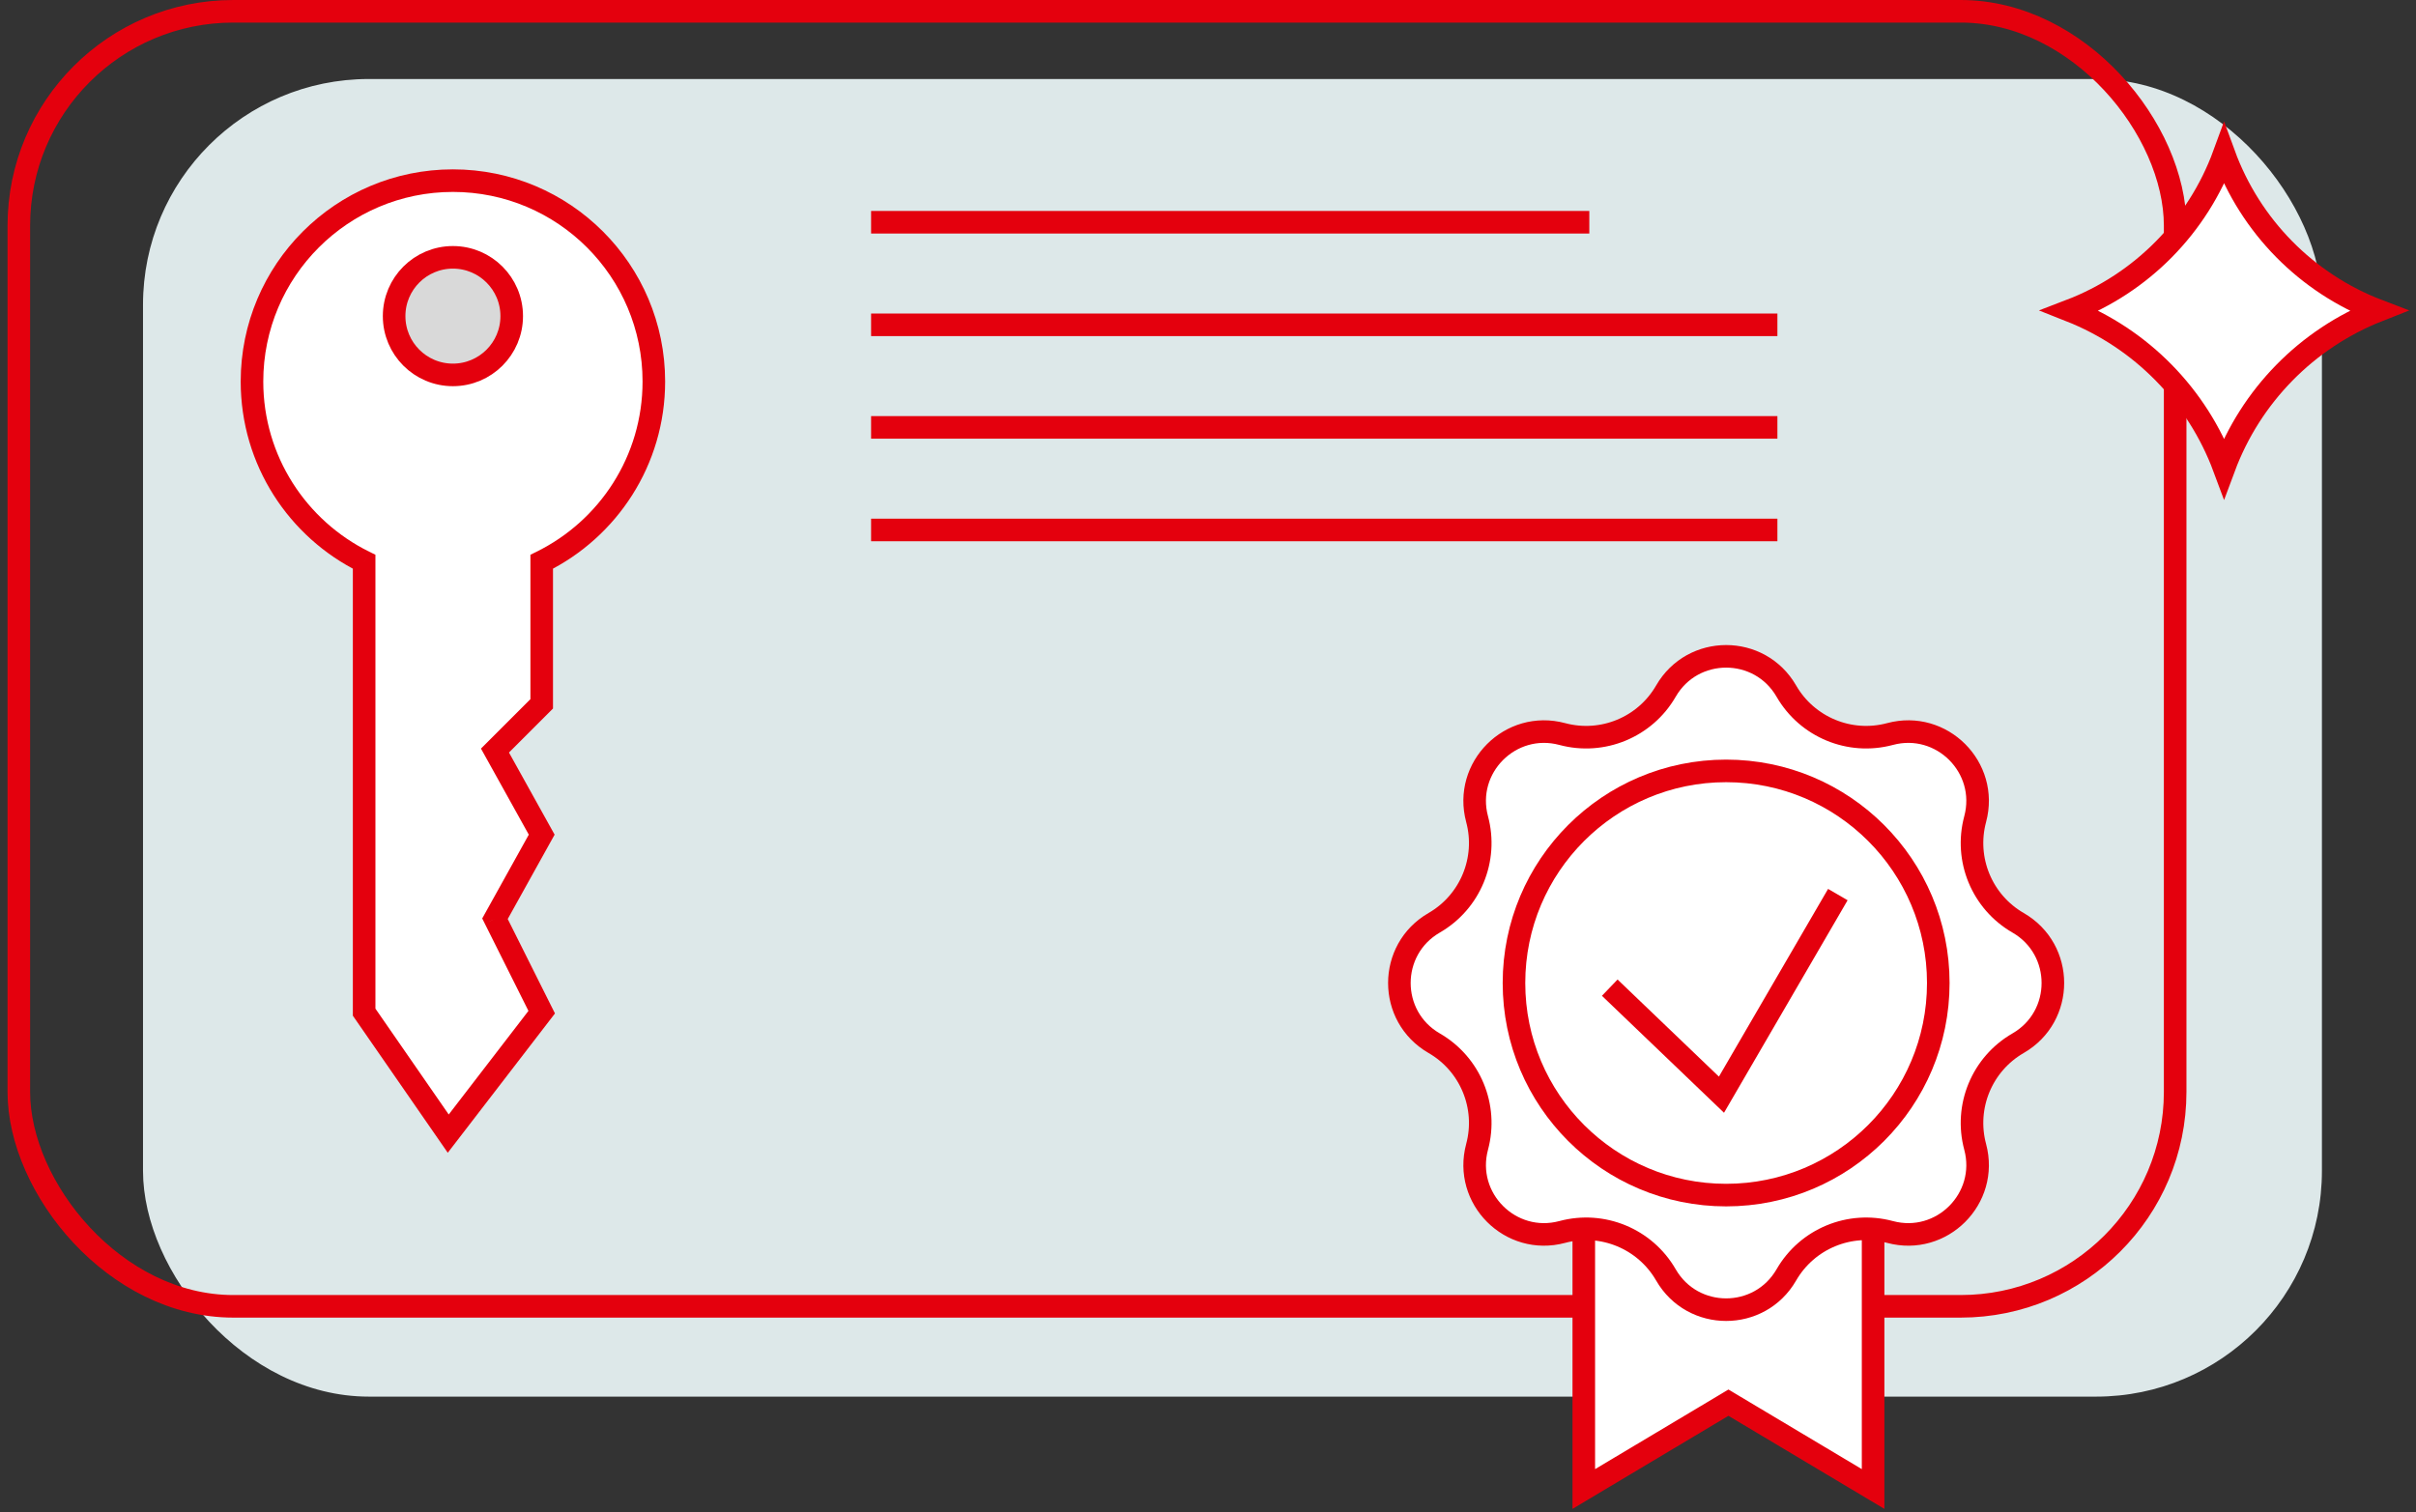
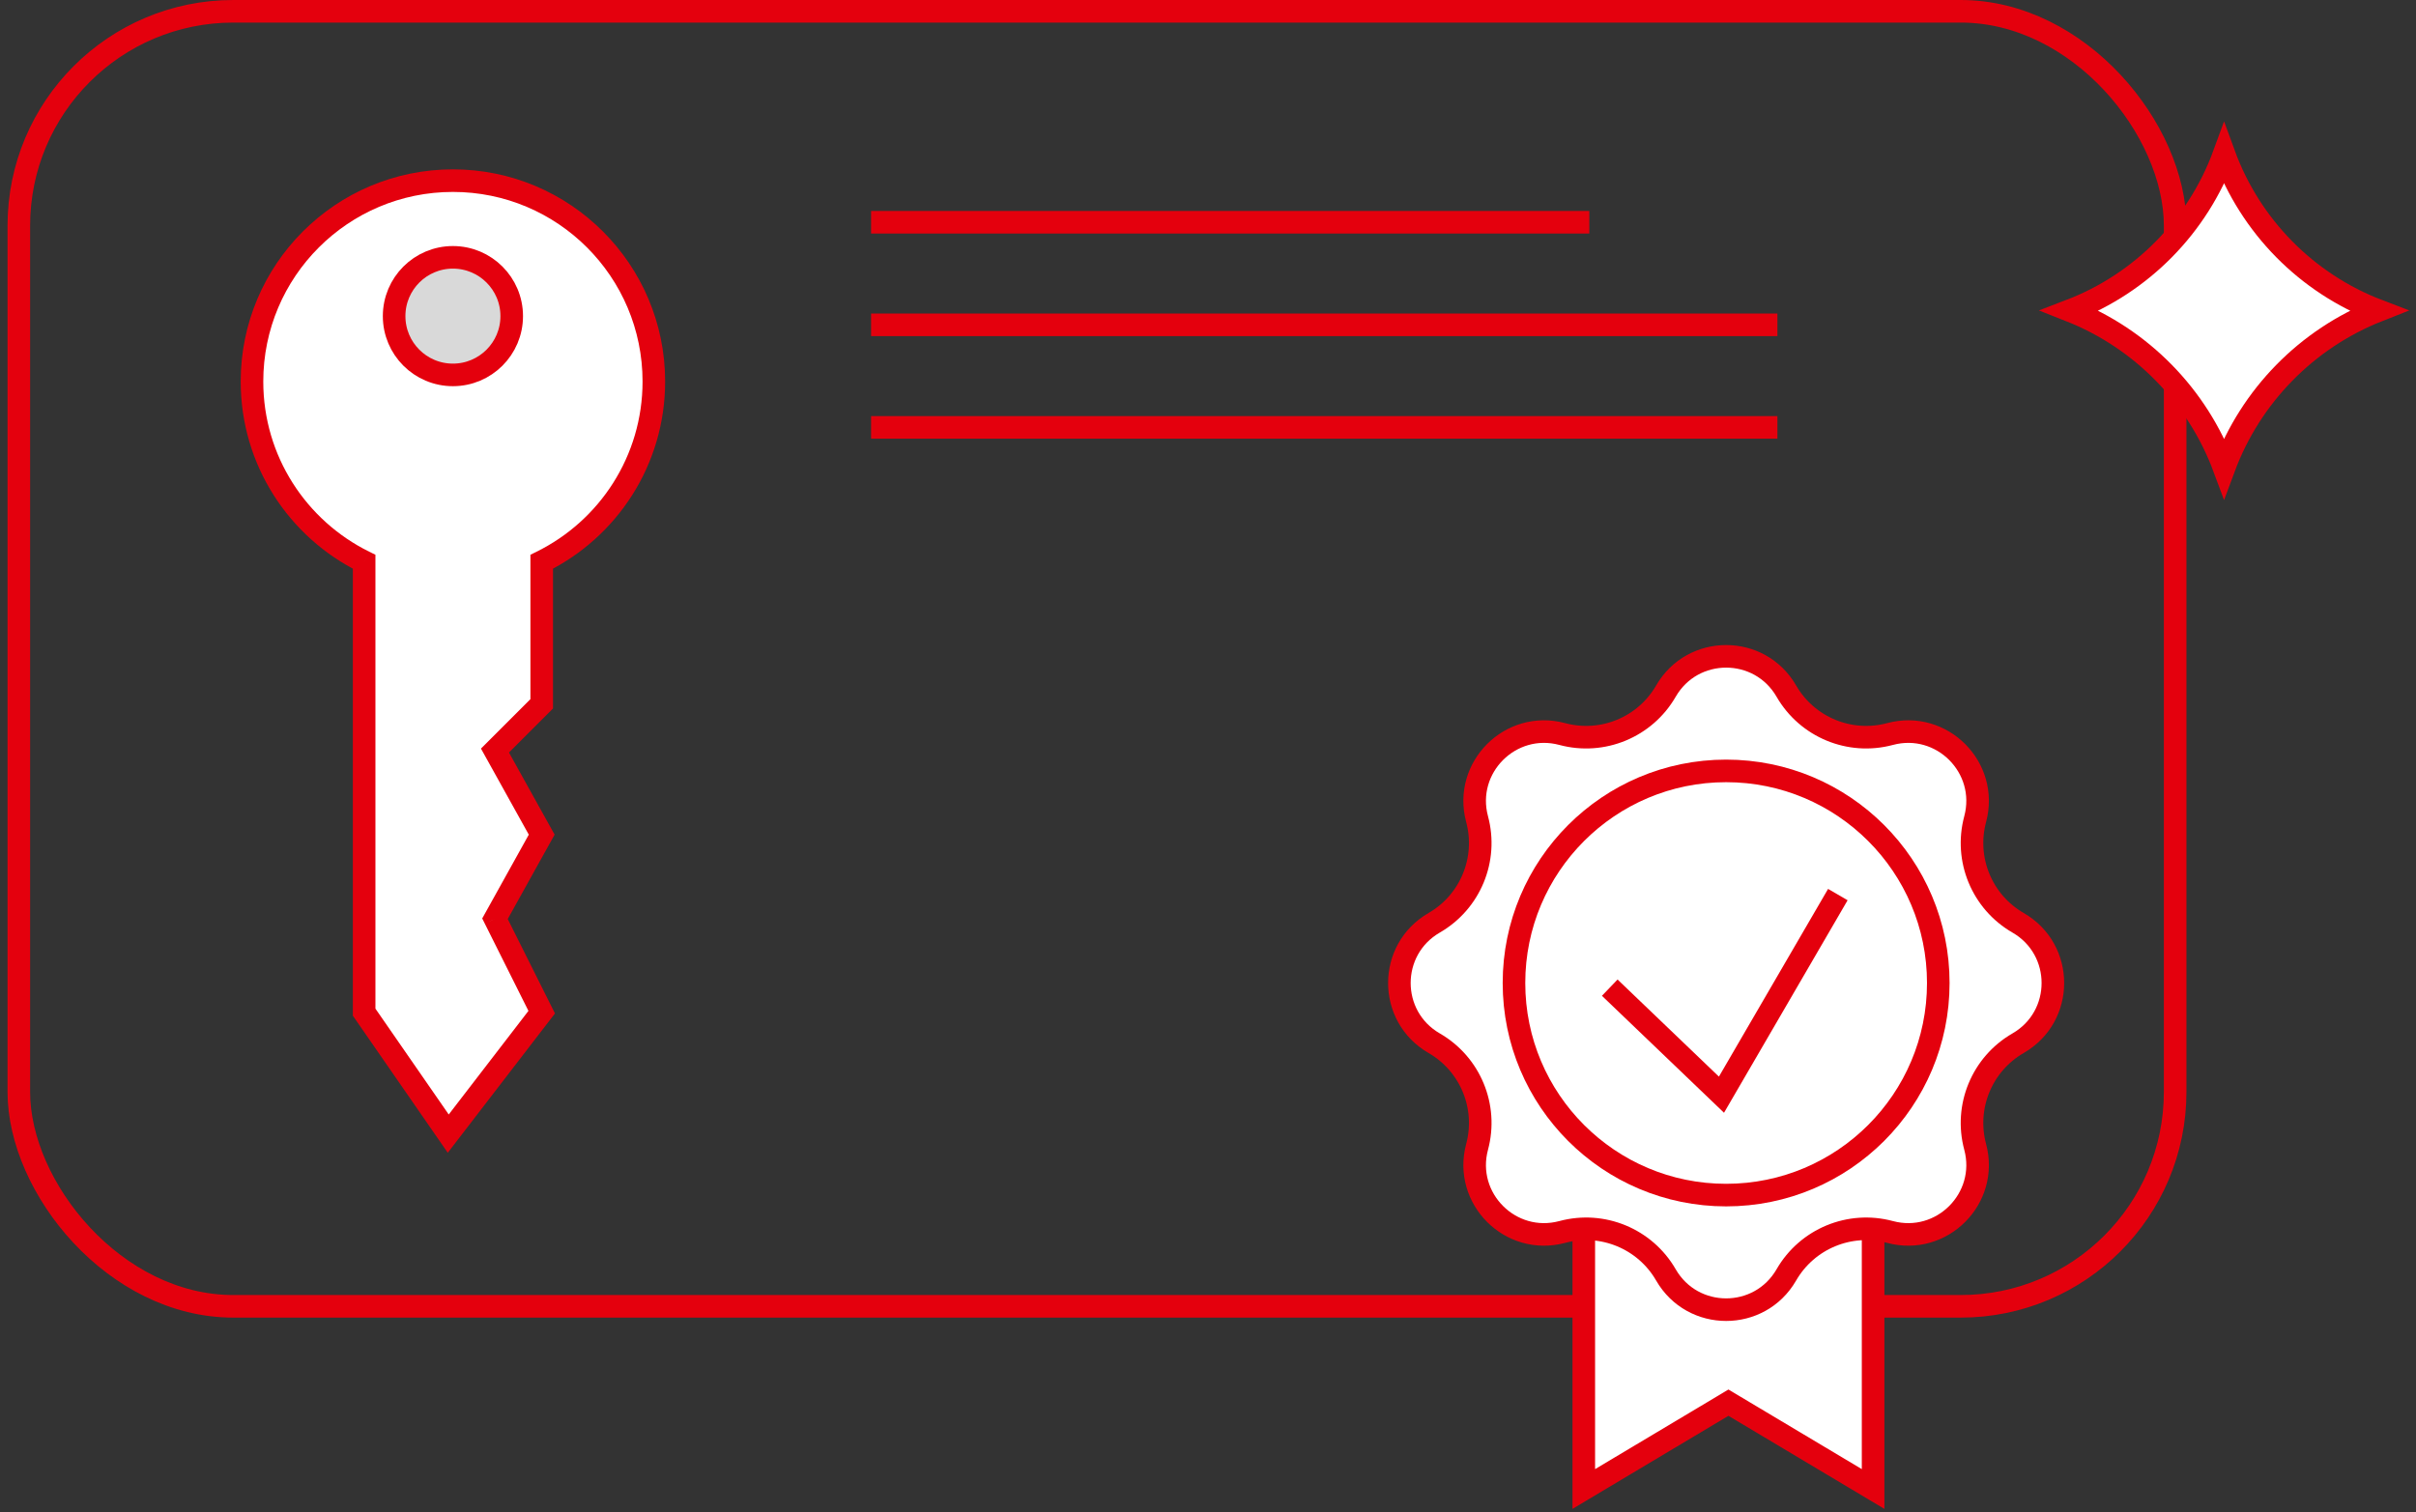
<svg xmlns="http://www.w3.org/2000/svg" width="214" height="134" viewBox="0 0 214 134" fill="none">
  <rect x="0" y="0" width="214" height="134" fill="#333333" stroke="none" />
-   <rect x="12.667" y="7" width="193" height="116.741" rx="20" fill="#DDE8E9" />
  <rect x="1.667" y="1" width="191" height="114.741" rx="19" stroke="#E4000D" stroke-width="2" />
  <path d="M183.36 27.519C189.688 25.097 194.672 20.04 197 13.668C199.328 20.04 204.312 25.097 210.641 27.519C204.331 30.009 199.365 35.073 197 41.434C194.636 35.073 189.669 30.009 183.36 27.519Z" fill="white" stroke="#E4000D" stroke-width="2" />
  <path fill-rule="evenodd" clip-rule="evenodd" d="M47.982 49.773C53.867 46.869 57.915 40.809 57.915 33.802C57.915 23.973 49.947 16.005 40.118 16.005C30.288 16.005 22.32 23.973 22.32 33.802C22.32 40.809 26.369 46.869 32.254 49.773V89.678L39.704 100.44L47.982 89.678L43.843 81.4L47.982 73.95L43.843 66.5L47.982 62.361V49.773Z" fill="white" />
  <path d="M47.982 49.773L47.539 48.876L46.982 49.151V49.773H47.982ZM32.254 49.773H33.254V49.151L32.696 48.876L32.254 49.773ZM32.254 89.678H31.254V89.991L31.432 90.248L32.254 89.678ZM39.704 100.44L38.882 101.009L39.661 102.135L40.497 101.049L39.704 100.44ZM47.982 89.678L48.775 90.288L49.157 89.791L48.876 89.231L47.982 89.678ZM43.843 81.4L42.969 80.915L42.713 81.376L42.949 81.848L43.843 81.4ZM47.982 73.95L48.856 74.436L49.126 73.95L48.856 73.465L47.982 73.95ZM43.843 66.5L43.136 65.793L42.602 66.326L42.969 66.986L43.843 66.5ZM47.982 62.361L48.689 63.068L48.982 62.775V62.361H47.982ZM56.915 33.802C56.915 40.413 53.096 46.134 47.539 48.876L48.424 50.669C54.638 47.604 58.915 41.204 58.915 33.802H56.915ZM40.118 17.005C49.395 17.005 56.915 24.525 56.915 33.802H58.915C58.915 23.421 50.499 15.005 40.118 15.005V17.005ZM23.32 33.802C23.32 24.525 30.841 17.005 40.118 17.005V15.005C29.736 15.005 21.32 23.421 21.32 33.802H23.32ZM32.696 48.876C27.139 46.134 23.32 40.413 23.32 33.802H21.32C21.32 41.204 25.598 47.604 31.811 50.669L32.696 48.876ZM33.254 89.678V49.773H31.254V89.678H33.254ZM40.526 99.87L33.076 89.109L31.432 90.248L38.882 101.009L40.526 99.87ZM47.189 89.069L38.911 99.83L40.497 101.049L48.775 90.288L47.189 89.069ZM42.949 81.848L47.087 90.126L48.876 89.231L44.737 80.953L42.949 81.848ZM47.108 73.465L42.969 80.915L44.717 81.886L48.856 74.436L47.108 73.465ZM42.969 66.986L47.108 74.436L48.856 73.465L44.717 66.014L42.969 66.986ZM47.275 61.654L43.136 65.793L44.55 67.207L48.689 63.068L47.275 61.654ZM46.982 49.773V62.361H48.982V49.773H46.982Z" fill="#E4000D" />
  <circle cx="40.118" cy="28.008" r="5.208" fill="#D9D9D9" stroke="#E4000D" stroke-width="2" />
  <path d="M152.587 124.583L140.286 131.926V102.938H165.912V131.926L153.612 124.583L153.099 124.276L152.587 124.583Z" fill="white" stroke="#E4000D" stroke-width="2" />
  <path d="M147.56 61.233C149.93 57.125 155.858 57.125 158.228 61.233C160.074 64.433 163.841 65.993 167.409 65.036C171.989 63.807 176.182 67.999 174.952 72.579C173.995 76.148 175.555 79.914 178.755 81.76C182.863 84.13 182.863 90.059 178.755 92.428C175.555 94.274 173.995 98.041 174.952 101.609C176.182 106.19 171.989 110.382 167.409 109.153C163.841 108.195 160.074 109.755 158.228 112.956C155.858 117.064 149.93 117.064 147.56 112.956C145.714 109.755 141.947 108.195 138.379 109.153C133.799 110.382 129.606 106.19 130.836 101.609C131.793 98.041 130.233 94.274 127.033 92.428C122.925 90.059 122.925 84.13 127.033 81.76C130.233 79.914 131.793 76.148 130.836 72.579C129.606 67.999 133.799 63.807 138.379 65.036C141.947 65.993 145.714 64.433 147.56 61.233Z" fill="white" stroke="#E4000D" stroke-width="2" />
  <circle cx="152.894" cy="87.094" r="18.792" stroke="#E4000D" stroke-width="2" />
  <path d="M142.585 87.507L152.481 96.99L162.789 79.26" stroke="#E4000D" stroke-width="2" />
  <path d="M77.158 19.691H140.775" stroke="#E4000D" stroke-width="2" />
  <path d="M77.158 28.779H157.436" stroke="#E4000D" stroke-width="2" />
  <path d="M77.158 37.867H157.436" stroke="#E4000D" stroke-width="2" />
-   <path d="M77.158 46.955H157.436" stroke="#E4000D" stroke-width="2" />
</svg>